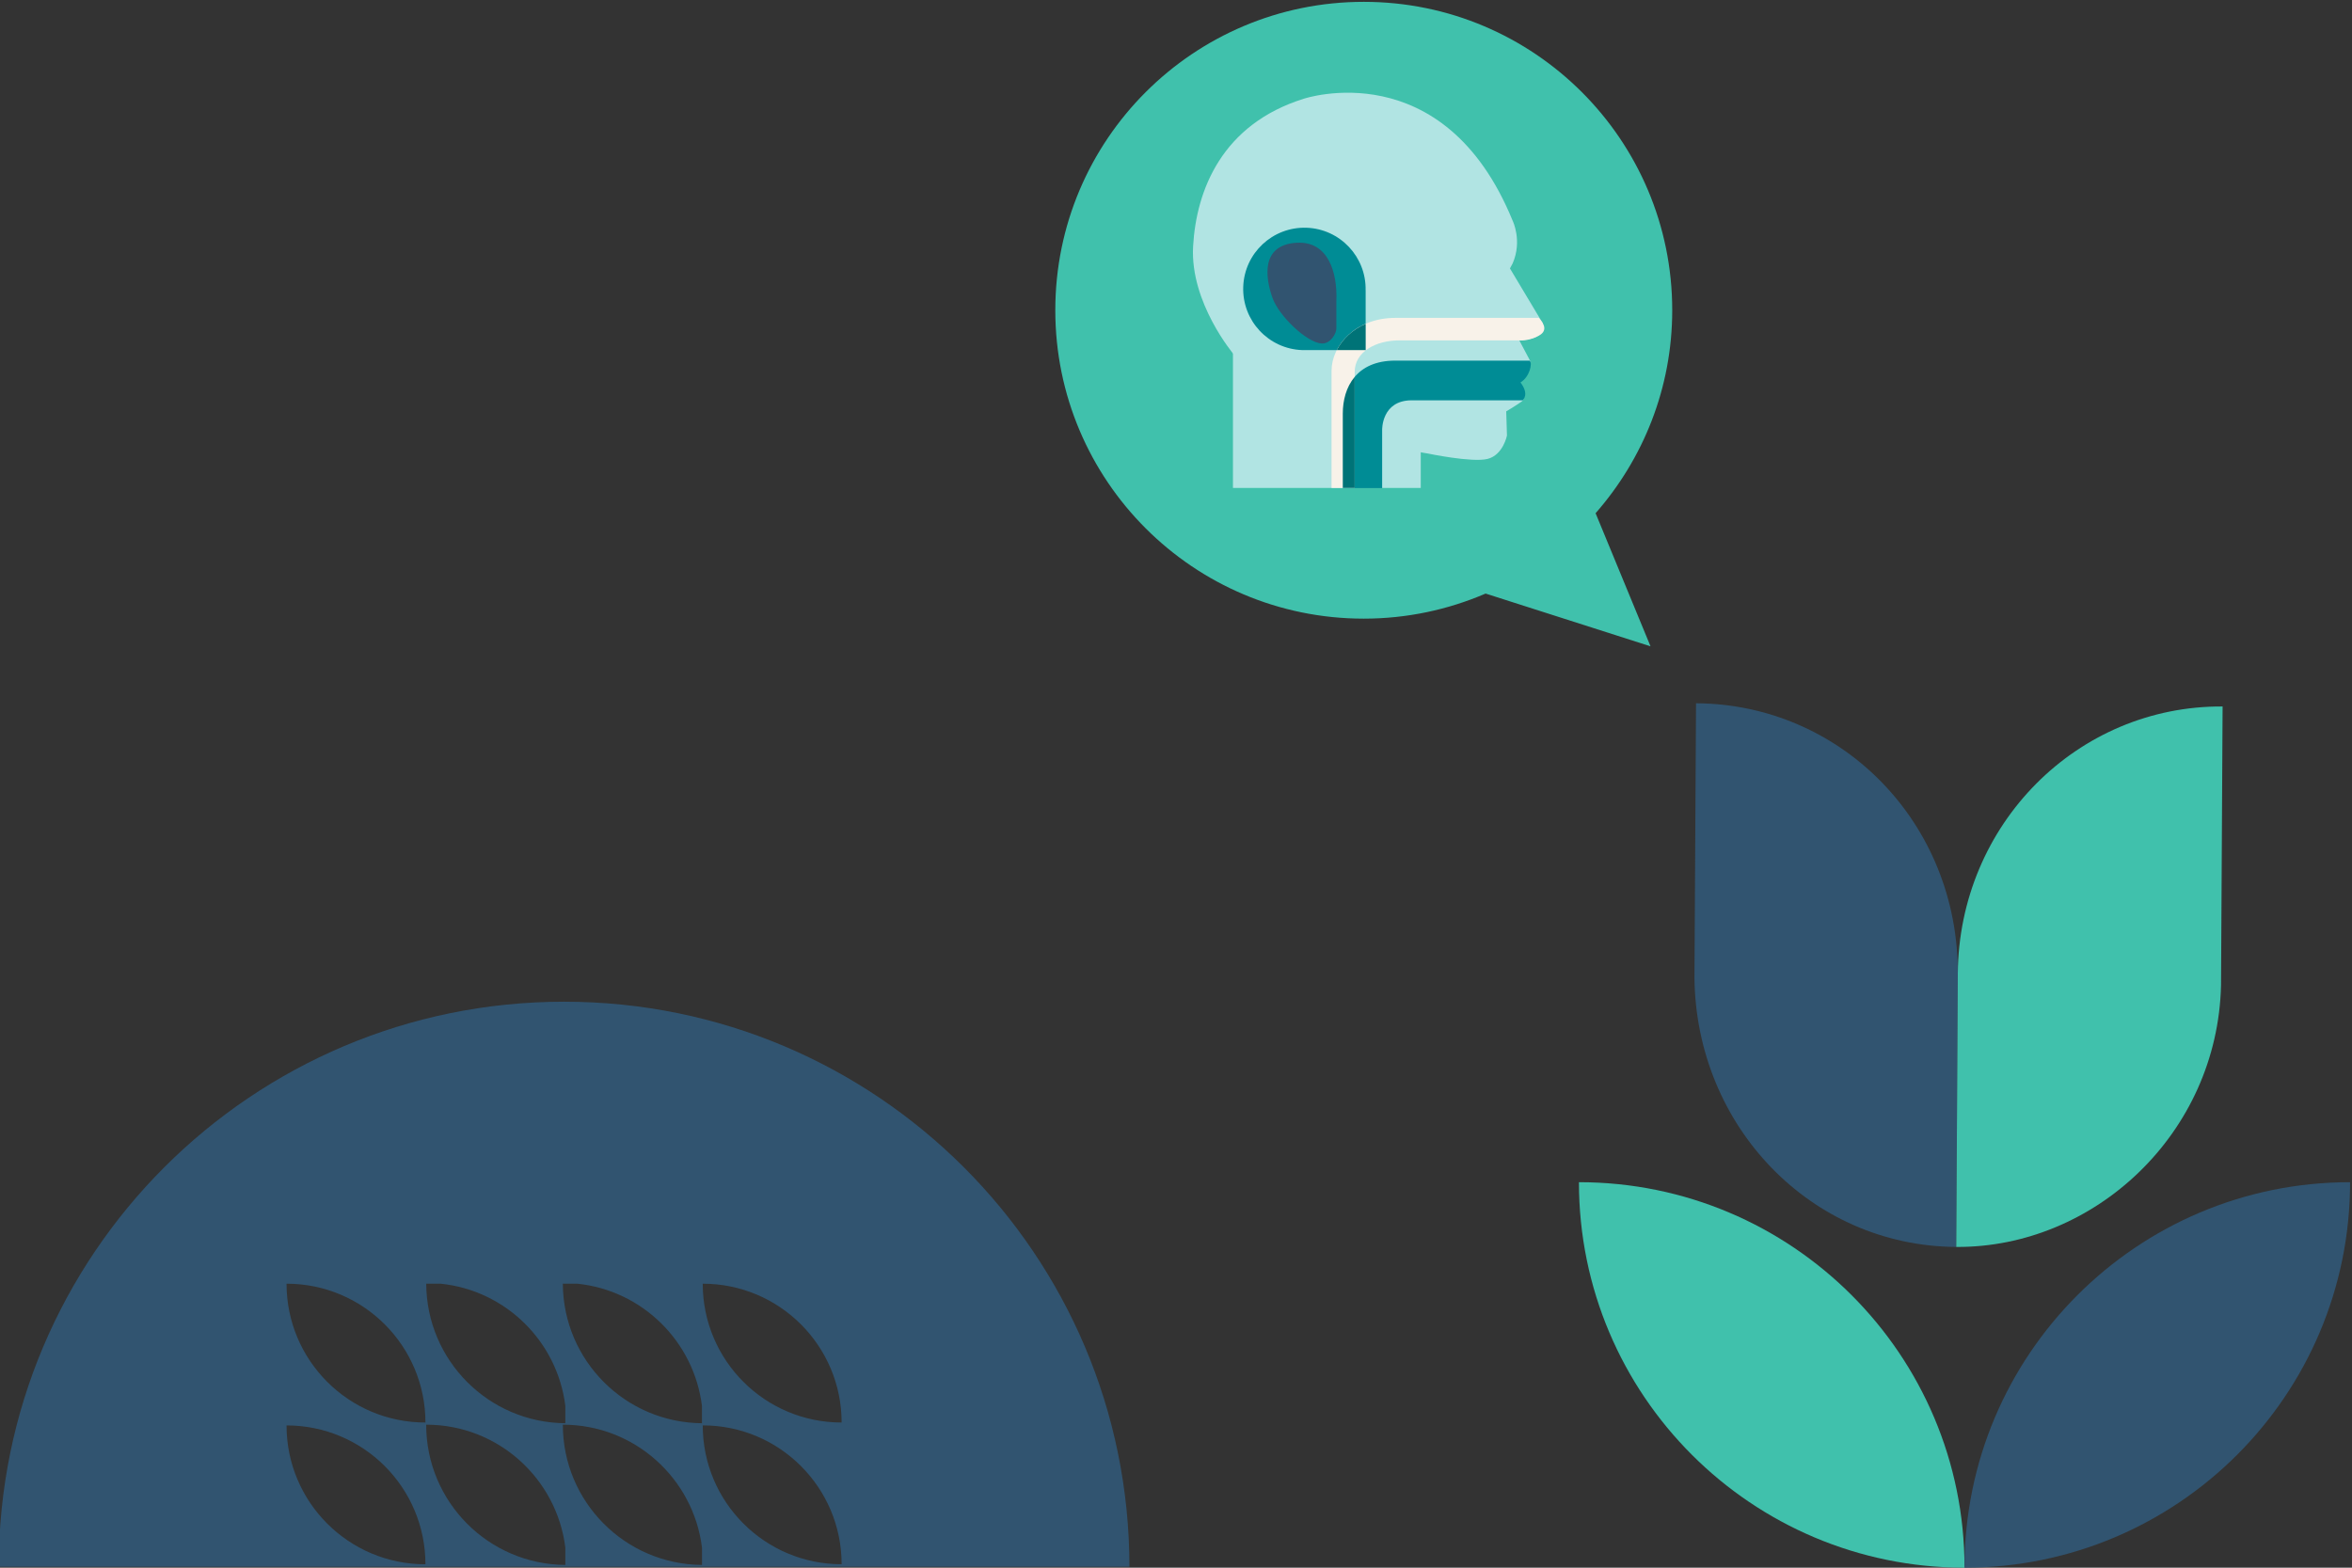
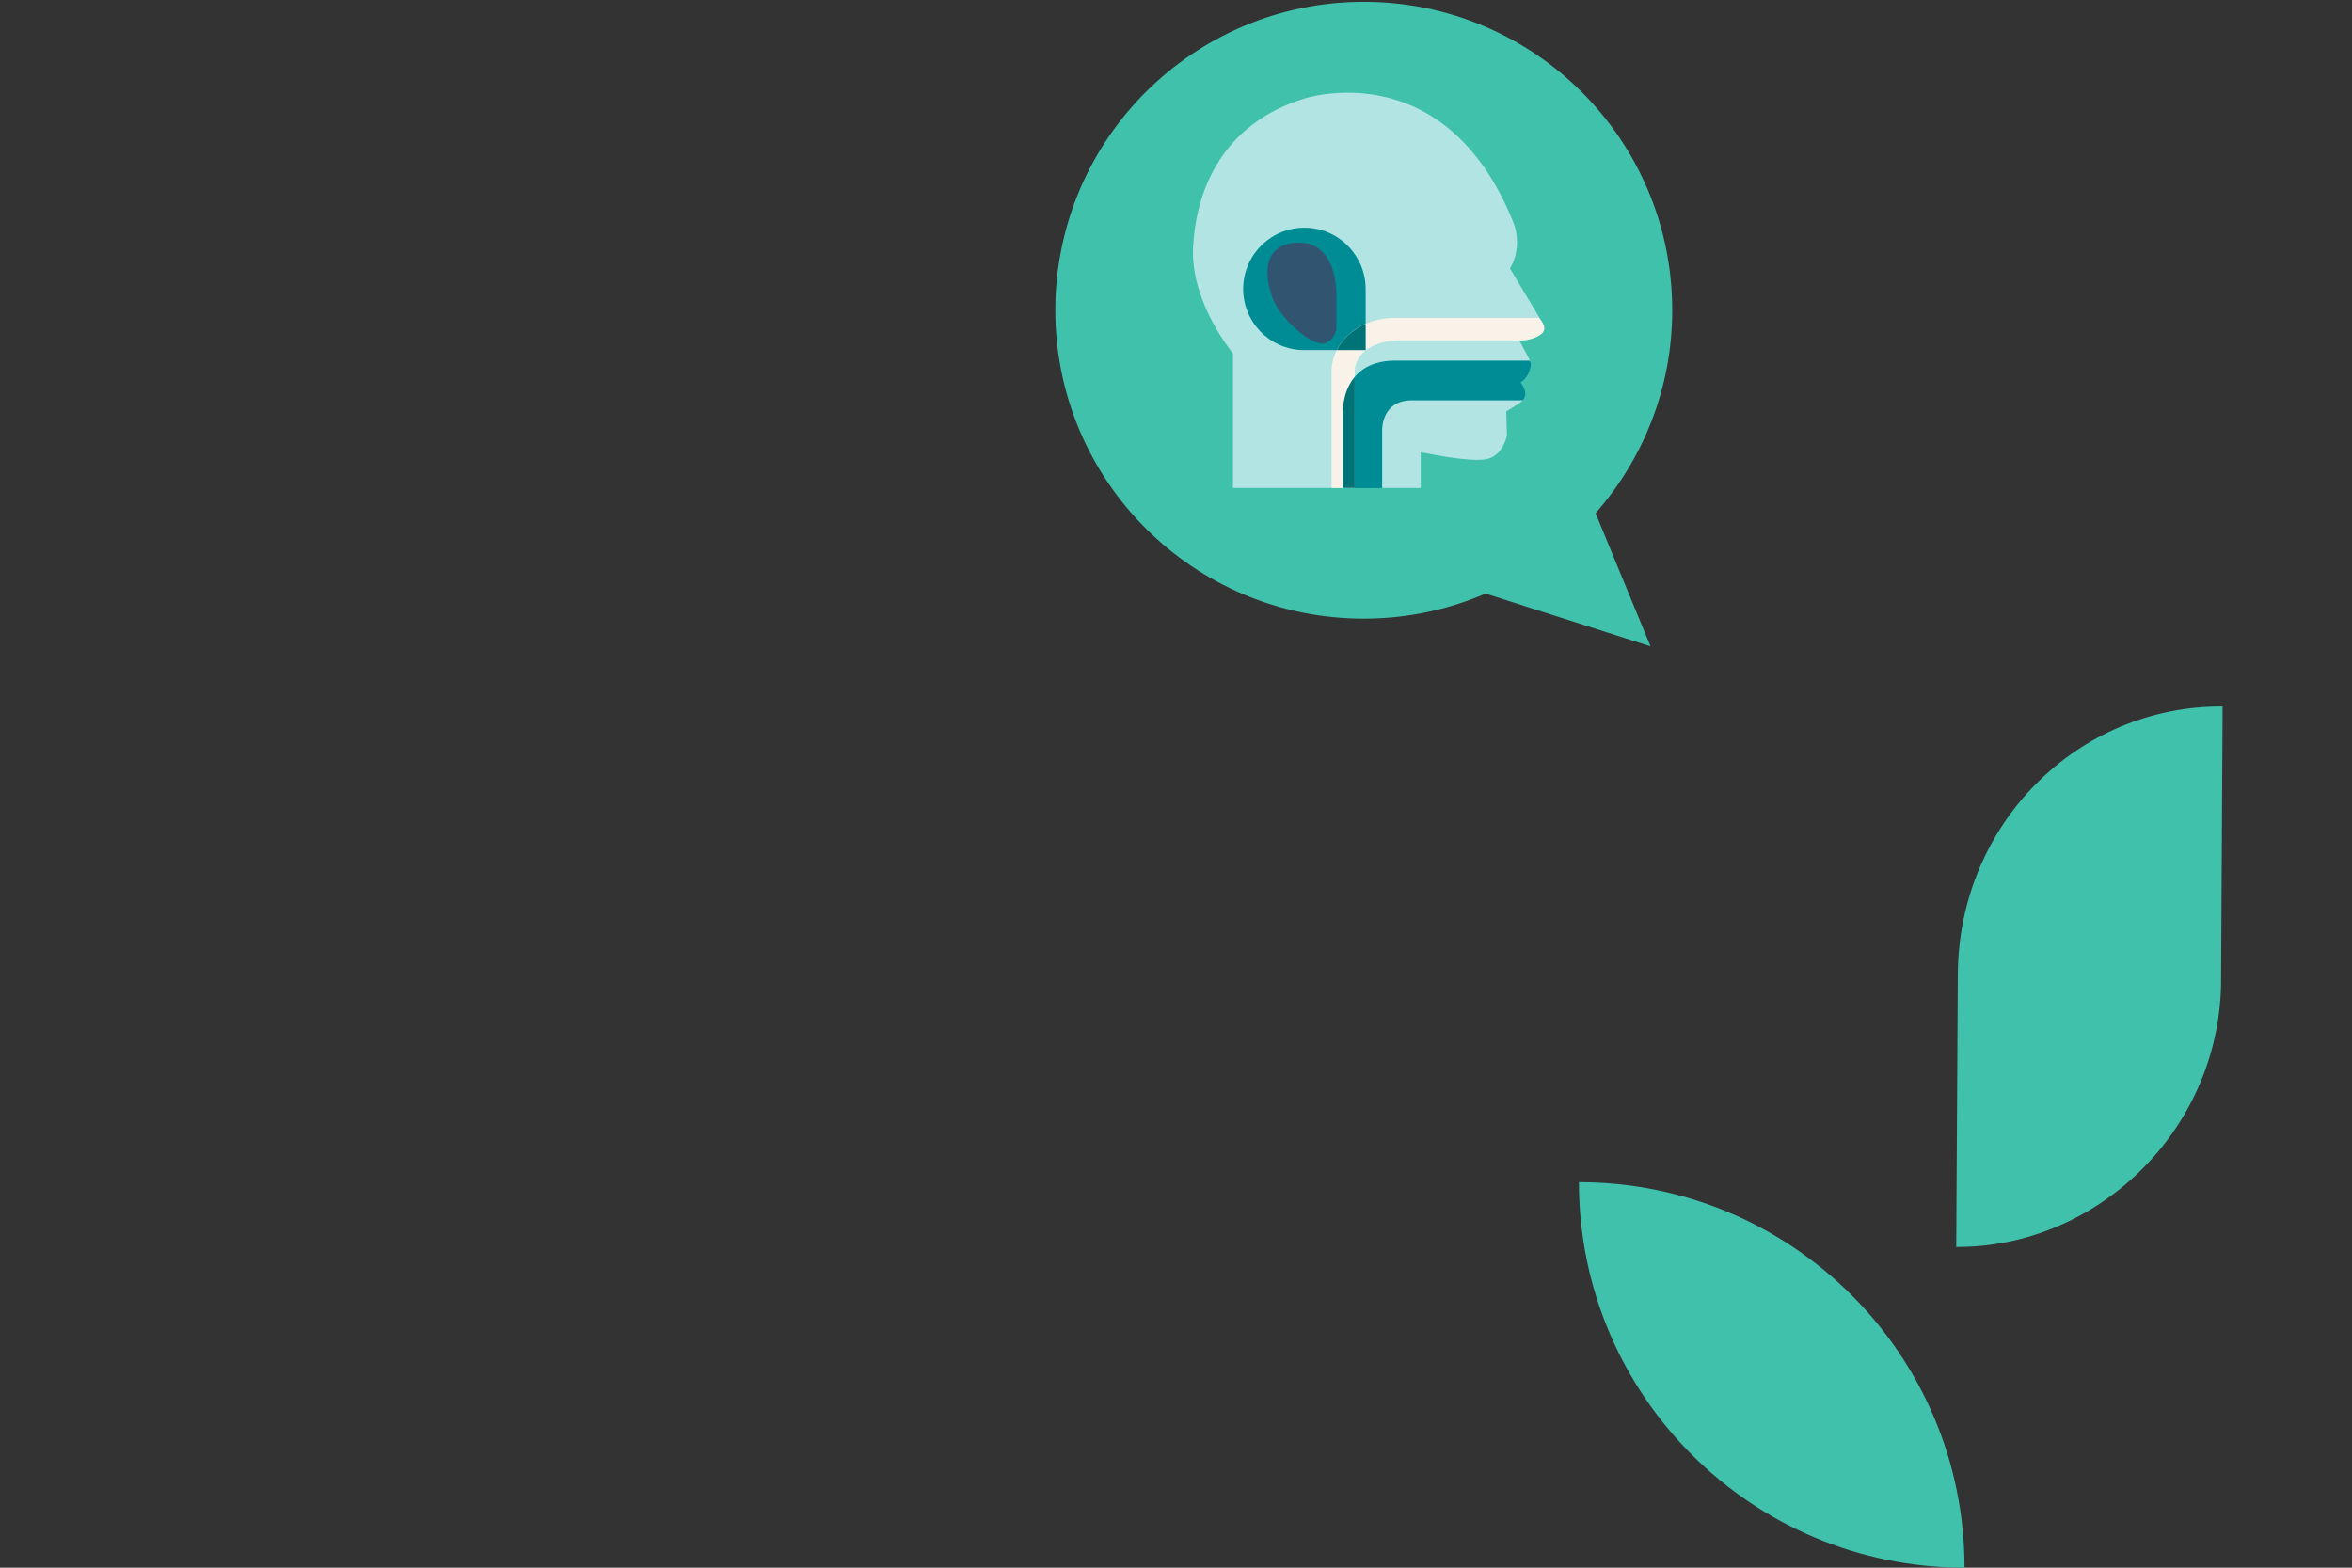
<svg xmlns="http://www.w3.org/2000/svg" id="Layer_1" viewBox="0 0 600 400">
  <rect x="0" y="0" width="600" height="400" fill="#333333" stroke="none" />
  <defs>
    <style>.cls-1{fill:#f8f2e9;}.cls-1,.cls-2,.cls-3,.cls-4,.cls-5,.cls-6{stroke-width:0px;}.cls-2{fill:#315470;}.cls-3{fill:#40c1ac;}.cls-4{fill:#b1e4e3;}.cls-5{fill:#007377;}.cls-6{fill:#008c95;}</style>
  </defs>
-   <path class="cls-2" d="m143.9,255.59h0C64.26,255.59-.3,320.13-.32,399.76h288.44c-.03-79.63-64.59-144.17-144.22-144.17Zm70.8,143.53c-19.57,0-35.43-15.86-35.43-35.43,19.57,0,35.43,15.86,35.43,35.43Zm0-36.16c-19.57,0-35.43-15.86-35.43-35.42,19.57,0,35.43,15.86,35.43,35.42Zm-141.6-35.42c19.57,0,35.43,15.86,35.43,35.42-19.57,0-35.43-15.86-35.43-35.42Zm35.63,0h3.69c16.57,1.7,29.76,14.71,31.8,31.18v4.42c-19.57-.16-35.39-16.02-35.49-35.6Zm34.85,0h3.69c16.57,1.7,29.76,14.71,31.8,31.18v4.42c-19.57-.16-35.39-16.02-35.49-35.6Zm-70.48,36.16c19.57,0,35.43,15.86,35.43,35.43-19.57,0-35.43-15.86-35.43-35.43Zm35.62-.19c18.27,0,33.31,13.69,35.5,31.37v4.42c-19.64-.16-35.5-16.12-35.5-35.79Zm34.86,0c18.27,0,33.31,13.69,35.5,31.37v4.42c-19.64-.16-35.5-16.12-35.5-35.79Z" />
-   <path class="cls-2" d="m499.44,248.47c.16-38.62-29.77-68.81-66.78-69.03l-.4,70.14c.46,37.83,29.73,68.35,66.77,68.58l.4-69.59s0-.07,0-.1Z" />
  <path class="cls-3" d="m499.44,248.47s0,.07,0,.1l-.4,69.59h0s0,0,0,0h0c35.25.21,66.65-28.92,67.55-66.74l.4-71.16c-37-.23-67.28,30.04-67.55,68.21Z" />
  <path class="cls-3" d="m402.79,301.64h0c0,54.32,44.04,98.36,98.36,98.36h0c0-54.32-44.04-98.36-98.36-98.36Z" />
-   <path class="cls-2" d="m501.15,400h0c54.32,0,98.36-44.04,98.36-98.36h0s0,0,0,0c-54.32,0-98.36,44.04-98.36,98.36Z" />
  <path class="cls-3" d="m426.59,79.16C426.59,35.7,391.36.47,347.9.47s-78.69,35.23-78.69,78.69,35.23,78.69,78.69,78.69c11.04,0,21.55-2.3,31.08-6.4l42.07,13.46-14.01-33.96c12.14-13.85,19.55-31.94,19.55-51.79Z" />
  <path class="cls-4" d="m332.61,25.19s35.66-12,53.28,31.15c0,0,2.5,5.08,0,10.85l-.7,1.3,8.38,14s.4,3.01-2.35,3.74c-2.75.72-3.63.64-3.63.64l2.88,5.44c-.04,1.98-1.94,4.96-3.02,5.31,0,0,2.64,3.51.63,4.9-2.02,1.39-3.84,2.44-3.84,2.44l.19,6.17s-.98,4.96-4.94,5.96c-3.96,1-15.33-1.39-15.33-1.39,0,0-19.6-2.96-23.25-8.27-3.65-5.31-3.79-10.78-3.79-10.78l1.55-11.39-23.9,5.21s-11.21-13.18-10.41-27.58c.8-14.39,7.39-31.2,28.25-37.7Z" />
  <rect class="cls-4" x="314.53" y="81.52" width="47.91" height="42.98" />
  <path class="cls-6" d="m352.59,124.55h-10.04v-19.04c0-6.47,3.26-13.5,13.4-13.5h34.29c.73.63,0,4.17-2.36,5.57,2.36,3.09.56,4.56.56,4.56h-28.29c-7.77,0-7.56,7.56-7.56,7.56v14.84Z" />
  <path class="cls-6" d="m348.38,74.07h0s0,15.26,0,15.26h-15.49,0c-.22,0-.44,0-.66,0-8.62-.29-15.37-7.51-15.08-16.13.29-8.62,7.51-15.37,16.13-15.09,8.56.29,15.28,7.42,15.09,15.96Z" />
  <path class="cls-2" d="m330.85,61.93c-9.39.52-8,9.07-6.25,14.04,1.66,4.69,8.8,11.47,12.56,11.67,2.32.12,3.81-2.68,3.75-3.88,0-.1,0-6.96,0-6.96.3-7.26-2.07-15.31-10.07-14.86Z" />
  <path class="cls-1" d="m345.58,124.49h-5.9v-29.88c0-6.47,6.12-13.5,16.27-13.5h36.59c1.46,1.53,2.47,3.55-.51,4.79-2.25,1.18-4.55.95-4.55.95h-30.5c-5.95,0-11.4,2.86-11.4,8.09v29.55Z" />
  <path class="cls-5" d="m342.55,124.49h3.03v-28.32c-2.18,2.59-3.03,6.04-3.03,9.34v18.98Z" />
  <path class="cls-5" d="m348.39,82.62c-3.43,1.49-5.95,3.95-7.37,6.71h7.37v-6.71Z" />
</svg>